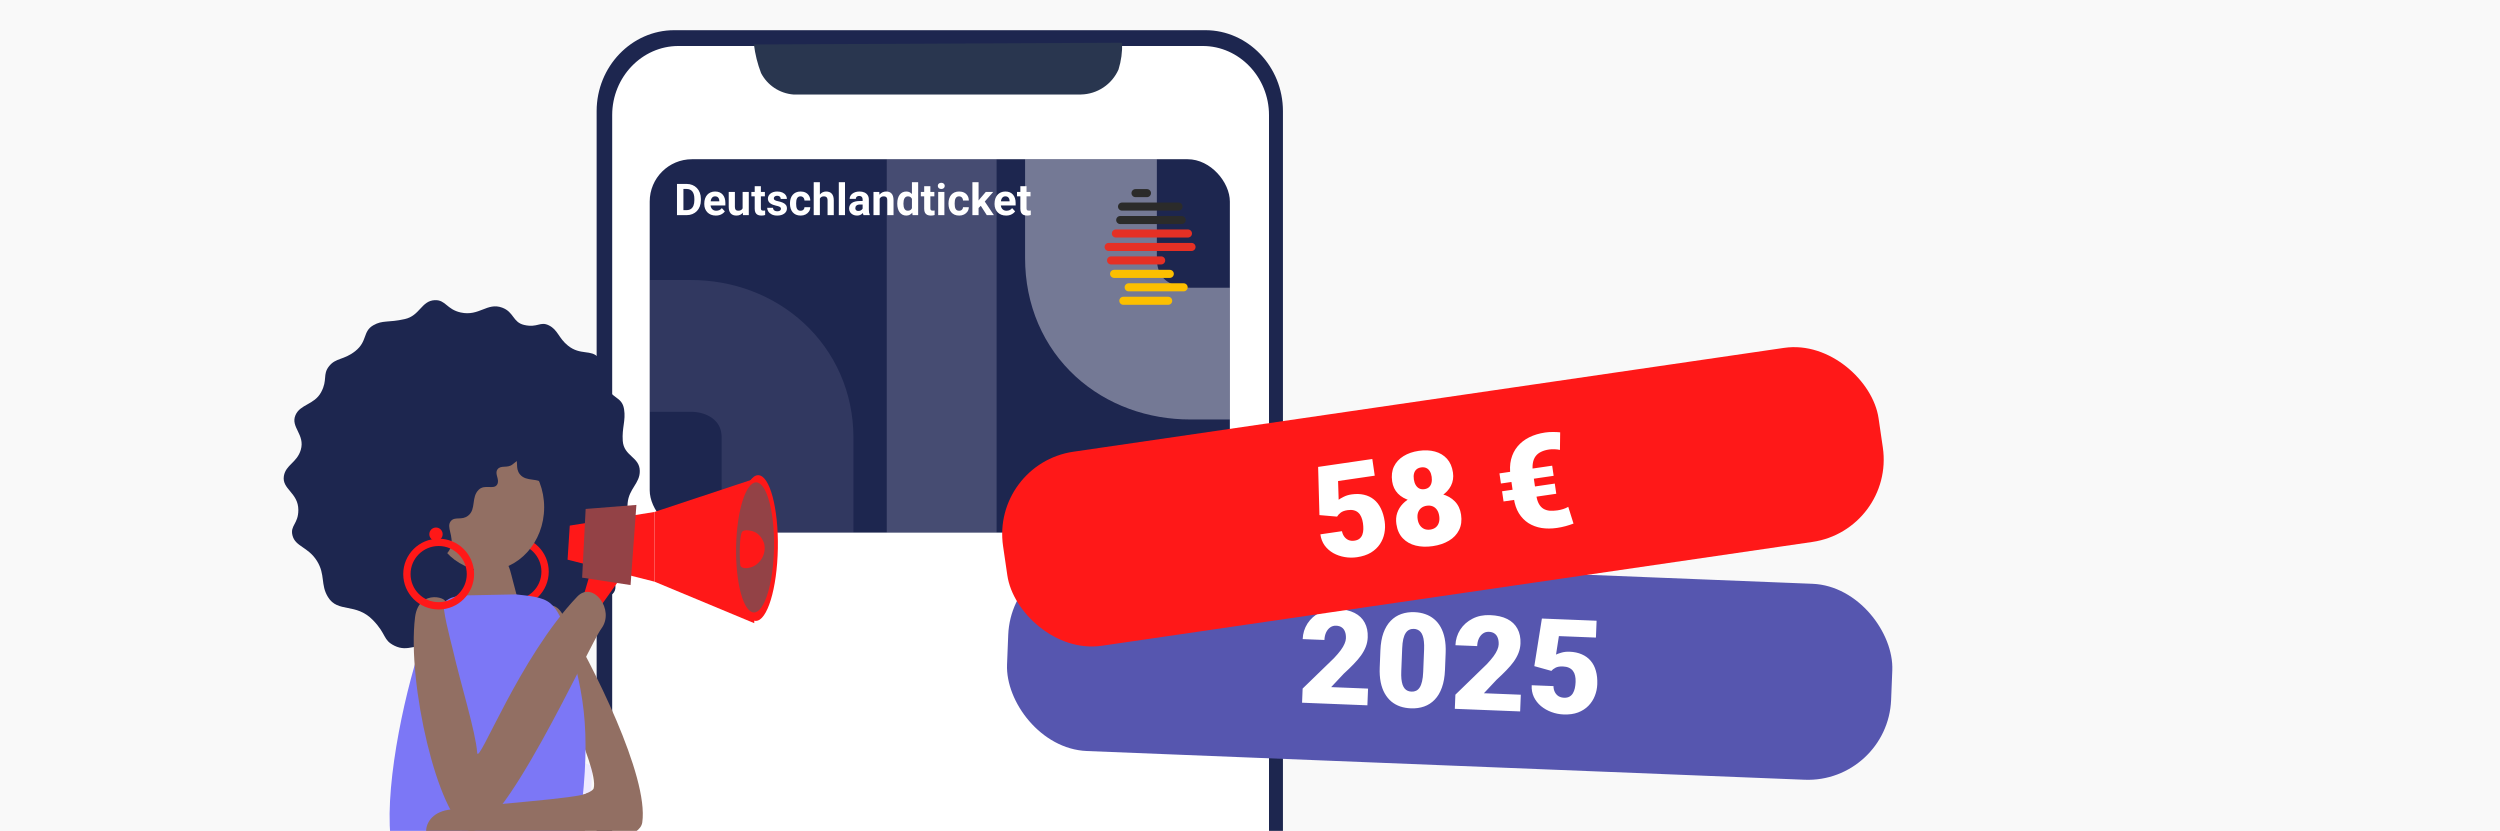
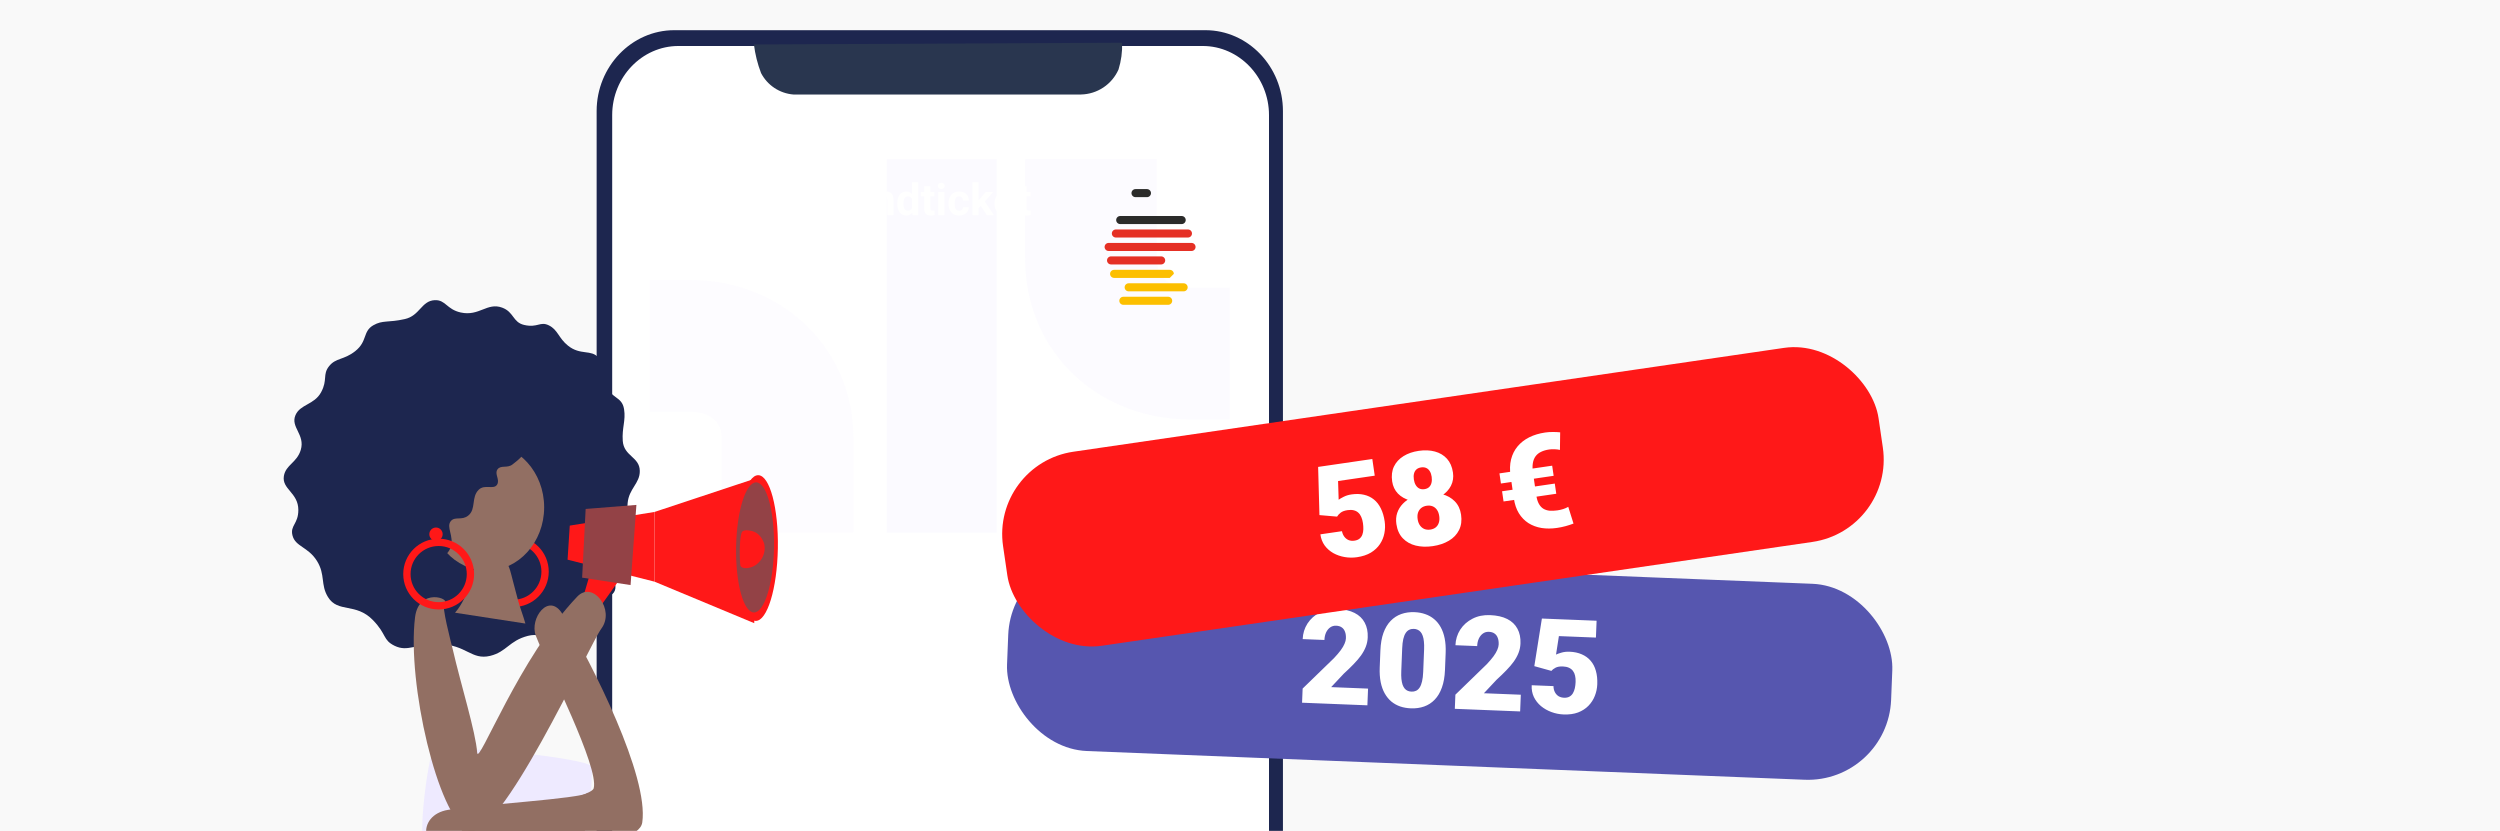
<svg xmlns="http://www.w3.org/2000/svg" fill="none" height="454" viewBox="0 0 1366 454" width="1366">
  <g clip-path="url(#clip0_417_753)">
    <rect fill="#C4C4C4" fill-opacity="0.1" height="454" width="1366" />
    <path d="M648.659 16.494H378.341C349.434 16.494 326 39.91 326 68.794V777.051C326 805.935 349.434 829.351 378.341 829.351H648.659C677.566 829.351 701 805.935 701 777.051V68.794C701 39.91 677.566 16.494 648.659 16.494Z" fill="white" />
    <path d="M693.381 782.846C693.381 803.613 677.089 820.601 657.187 820.601H370.693C350.792 820.601 334.5 803.556 334.5 782.846V62.885C334.5 42.118 350.792 25.13 370.693 25.13H657.187C677.089 25.13 693.381 42.175 693.381 62.885V782.846ZM658.609 16.494H368.419C345.106 16.494 326.001 36.38 326.001 60.726V785.147C326.001 809.493 345.106 829.407 368.419 829.407H658.609C681.922 829.407 700.999 809.522 700.999 785.147V60.726C700.999 36.408 681.922 16.494 658.609 16.494Z" fill="#1D264F" />
    <path d="M411.945 24.306C412.604 29.653 413.912 34.9 415.841 39.931C417.546 43.208 420.054 46 423.132 48.047C426.209 50.093 429.757 51.328 433.44 51.635H590.661C595.025 51.542 599.272 50.207 602.902 47.786C606.533 45.366 609.397 41.961 611.16 37.971C612.631 33.239 613.292 28.293 613.12 23.34" fill="#29364F" />
    <g clip-path="url(#clip1_417_753)">
      <g clip-path="url(#clip2_417_753)">
-         <rect fill="#1D264F" height="204" rx="23.116" width="317" x="355" y="87" />
        <path d="M514.532 291L514.532 87" stroke="#EEEAFF" stroke-miterlimit="10" stroke-opacity="0.2" stroke-width="60" />
        <path d="M596.106 87L596.106 141.007C596.106 173.136 620.449 193.206 650.454 193.206H672.516" stroke="#F8F6FF" stroke-miterlimit="10" stroke-opacity="0.4" stroke-width="72" />
        <path d="M430.314 291L430.314 239.132C430.314 209.681 406.62 189 377.415 189L354.936 189" stroke="#E6E1FF" stroke-miterlimit="10" stroke-opacity="0.1" stroke-width="72" />
        <path d="M375.142 117.557H371.427L371.45 114.815H375.142C376.064 114.815 376.841 114.608 377.474 114.193C378.107 113.772 378.583 113.158 378.903 112.354C379.232 111.549 379.396 110.576 379.396 109.436L379.396 108.604C379.396 107.729 379.302 106.959 379.114 106.295C378.935 105.631 378.665 105.072 378.306 104.619C377.946 104.166 377.505 103.826 376.982 103.6C376.458 103.365 375.857 103.248 375.177 103.248H371.357L371.357 100.494H375.177C376.318 100.494 377.36 100.69 378.306 101.08C379.259 101.463 380.083 102.014 380.778 102.733C381.474 103.451 382.009 104.311 382.384 105.311C382.767 106.303 382.958 107.408 382.958 108.627L382.958 109.436C382.958 110.647 382.767 111.752 382.384 112.752C382.009 113.752 381.474 114.611 380.778 115.33C380.091 116.041 379.267 116.592 378.306 116.983C377.353 117.365 376.298 117.557 375.142 117.557ZM373.419 100.494L373.419 117.557H369.903L369.903 100.494H373.419ZM391.138 117.791C390.153 117.791 389.271 117.635 388.489 117.322C387.708 117.002 387.044 116.561 386.497 115.998C385.958 115.436 385.544 114.783 385.255 114.041C384.966 113.291 384.821 112.494 384.821 111.65L384.821 111.182C384.821 110.221 384.958 109.342 385.232 108.545C385.505 107.748 385.896 107.057 386.403 106.471C386.919 105.885 387.544 105.436 388.278 105.123C389.013 104.803 389.841 104.643 390.763 104.643C391.661 104.643 392.458 104.791 393.153 105.088C393.849 105.385 394.431 105.807 394.9 106.354C395.376 106.9 395.735 107.557 395.978 108.322C396.22 109.08 396.341 109.924 396.341 110.854L396.341 112.26H386.263L386.263 110.01H393.025L393.025 109.752C393.025 109.283 392.939 108.865 392.767 108.498C392.603 108.123 392.353 107.826 392.017 107.608C391.681 107.389 391.251 107.279 390.728 107.279C390.282 107.279 389.9 107.377 389.579 107.572C389.259 107.768 388.997 108.041 388.794 108.393C388.599 108.744 388.45 109.158 388.349 109.635C388.255 110.104 388.208 110.619 388.208 111.182L388.208 111.65C388.208 112.158 388.278 112.627 388.419 113.057C388.568 113.486 388.775 113.858 389.04 114.17C389.314 114.483 389.642 114.725 390.025 114.897C390.415 115.068 390.857 115.154 391.349 115.154C391.958 115.154 392.525 115.037 393.048 114.803C393.579 114.561 394.036 114.197 394.419 113.713L396.06 115.494C395.794 115.877 395.431 116.244 394.97 116.596C394.517 116.947 393.97 117.236 393.329 117.463C392.689 117.682 391.958 117.791 391.138 117.791ZM405.763 114.522L405.763 104.877H409.138L409.138 117.557H405.962L405.763 114.522ZM406.138 111.92L407.134 111.897C407.134 112.74 407.036 113.525 406.841 114.252C406.646 114.971 406.353 115.596 405.962 116.127C405.571 116.65 405.079 117.061 404.485 117.358C403.892 117.647 403.193 117.791 402.388 117.791C401.771 117.791 401.2 117.705 400.677 117.533C400.161 117.354 399.716 117.076 399.341 116.701C398.974 116.318 398.685 115.83 398.474 115.236C398.271 114.635 398.169 113.912 398.169 113.068L398.169 104.877H401.544L401.544 113.092C401.544 113.467 401.587 113.783 401.673 114.041C401.767 114.299 401.896 114.51 402.06 114.674C402.224 114.838 402.415 114.955 402.634 115.025C402.86 115.096 403.11 115.131 403.384 115.131C404.079 115.131 404.626 114.99 405.025 114.709C405.431 114.428 405.716 114.045 405.88 113.561C406.052 113.068 406.138 112.522 406.138 111.92ZM417.927 104.877L417.927 107.268H410.544L410.544 104.877H417.927ZM412.372 101.748H415.747L415.747 113.736C415.747 114.104 415.794 114.385 415.888 114.58C415.989 114.775 416.138 114.912 416.333 114.99C416.528 115.061 416.775 115.096 417.071 115.096C417.282 115.096 417.47 115.088 417.634 115.072C417.806 115.049 417.95 115.025 418.068 115.002L418.079 117.486C417.79 117.58 417.478 117.654 417.142 117.709C416.806 117.764 416.435 117.791 416.028 117.791C415.286 117.791 414.638 117.67 414.083 117.428C413.536 117.178 413.114 116.779 412.818 116.233C412.521 115.686 412.372 114.967 412.372 114.076L412.372 101.748ZM426.704 114.053C426.704 113.811 426.634 113.592 426.493 113.397C426.353 113.201 426.091 113.022 425.708 112.858C425.333 112.686 424.79 112.529 424.079 112.389C423.439 112.248 422.841 112.072 422.286 111.861C421.739 111.643 421.263 111.381 420.857 111.076C420.458 110.772 420.146 110.412 419.919 109.998C419.693 109.576 419.579 109.096 419.579 108.557C419.579 108.025 419.693 107.525 419.919 107.057C420.153 106.588 420.485 106.174 420.915 105.815C421.353 105.447 421.884 105.162 422.509 104.959C423.142 104.748 423.853 104.643 424.642 104.643C425.743 104.643 426.689 104.818 427.478 105.17C428.275 105.522 428.884 106.006 429.306 106.623C429.735 107.233 429.95 107.928 429.95 108.709H426.575C426.575 108.381 426.505 108.088 426.364 107.83C426.232 107.565 426.021 107.358 425.732 107.209C425.45 107.053 425.083 106.975 424.63 106.975C424.255 106.975 423.931 107.041 423.657 107.174C423.384 107.299 423.173 107.471 423.025 107.69C422.884 107.9 422.814 108.135 422.814 108.393C422.814 108.588 422.853 108.764 422.931 108.92C423.017 109.068 423.153 109.205 423.341 109.33C423.528 109.455 423.771 109.572 424.068 109.682C424.372 109.783 424.747 109.877 425.193 109.963C426.107 110.15 426.923 110.397 427.642 110.701C428.36 110.998 428.931 111.404 429.353 111.92C429.775 112.428 429.985 113.096 429.985 113.924C429.985 114.486 429.86 115.002 429.61 115.471C429.36 115.94 429.001 116.35 428.532 116.701C428.064 117.045 427.501 117.315 426.845 117.51C426.196 117.697 425.466 117.791 424.653 117.791C423.474 117.791 422.474 117.58 421.653 117.158C420.841 116.736 420.224 116.201 419.802 115.553C419.388 114.897 419.181 114.225 419.181 113.537H422.38C422.396 113.998 422.513 114.369 422.732 114.65C422.958 114.932 423.243 115.135 423.587 115.26C423.939 115.385 424.318 115.447 424.724 115.447C425.161 115.447 425.525 115.389 425.814 115.272C426.103 115.147 426.321 114.983 426.47 114.779C426.626 114.568 426.704 114.326 426.704 114.053ZM437.415 115.154C437.829 115.154 438.196 115.076 438.517 114.92C438.837 114.756 439.087 114.529 439.267 114.24C439.454 113.943 439.552 113.596 439.56 113.197H442.735C442.728 114.088 442.489 114.881 442.021 115.576C441.552 116.264 440.923 116.807 440.134 117.205C439.345 117.596 438.462 117.791 437.485 117.791C436.501 117.791 435.642 117.627 434.907 117.299C434.181 116.971 433.575 116.518 433.091 115.94C432.607 115.354 432.243 114.674 432.001 113.9C431.759 113.119 431.638 112.283 431.638 111.393L431.638 111.053C431.638 110.154 431.759 109.318 432.001 108.545C432.243 107.764 432.607 107.084 433.091 106.506C433.575 105.92 434.181 105.463 434.907 105.135C435.634 104.807 436.485 104.643 437.462 104.643C438.501 104.643 439.411 104.842 440.193 105.24C440.982 105.639 441.599 106.209 442.044 106.951C442.497 107.686 442.728 108.557 442.735 109.565H439.56C439.552 109.143 439.462 108.76 439.29 108.416C439.126 108.072 438.884 107.799 438.564 107.596C438.251 107.385 437.864 107.279 437.403 107.279C436.911 107.279 436.509 107.385 436.196 107.596C435.884 107.799 435.642 108.08 435.47 108.44C435.298 108.791 435.177 109.193 435.107 109.647C435.044 110.092 435.013 110.561 435.013 111.053L435.013 111.393C435.013 111.885 435.044 112.358 435.107 112.811C435.169 113.264 435.286 113.666 435.458 114.018C435.638 114.369 435.884 114.647 436.196 114.85C436.509 115.053 436.915 115.154 437.415 115.154ZM447.985 99.557L447.985 117.557H444.61L444.61 99.557H447.985ZM447.505 110.772H446.579C446.587 109.889 446.704 109.076 446.931 108.334C447.157 107.584 447.482 106.936 447.903 106.389C448.325 105.834 448.829 105.404 449.415 105.1C450.009 104.795 450.665 104.643 451.384 104.643C452.009 104.643 452.575 104.733 453.083 104.912C453.599 105.084 454.04 105.365 454.407 105.756C454.782 106.139 455.071 106.643 455.275 107.268C455.478 107.893 455.579 108.65 455.579 109.541L455.579 117.557H452.181L452.181 109.518C452.181 108.955 452.099 108.514 451.935 108.193C451.778 107.865 451.548 107.635 451.243 107.502C450.946 107.361 450.579 107.291 450.142 107.291C449.657 107.291 449.243 107.381 448.9 107.561C448.564 107.74 448.294 107.99 448.091 108.311C447.888 108.623 447.739 108.99 447.646 109.412C447.552 109.834 447.505 110.287 447.505 110.772ZM461.708 99.557L461.708 117.557L458.321 117.557L458.321 99.557H461.708ZM471.341 114.697L471.341 109.049C471.341 108.643 471.275 108.295 471.142 108.006C471.009 107.709 470.802 107.479 470.521 107.315C470.247 107.15 469.892 107.068 469.454 107.068C469.079 107.068 468.755 107.135 468.482 107.268C468.208 107.393 467.997 107.576 467.849 107.818C467.7 108.053 467.626 108.33 467.626 108.65H464.251C464.251 108.111 464.376 107.6 464.626 107.115C464.876 106.631 465.239 106.205 465.716 105.838C466.193 105.463 466.759 105.17 467.415 104.959C468.079 104.748 468.821 104.643 469.642 104.643C470.626 104.643 471.501 104.807 472.267 105.135C473.032 105.463 473.634 105.955 474.071 106.611C474.517 107.268 474.739 108.088 474.739 109.072L474.739 114.498C474.739 115.193 474.782 115.764 474.868 116.209C474.954 116.647 475.079 117.029 475.243 117.358L475.243 117.557H471.833C471.669 117.213 471.544 116.783 471.458 116.268C471.38 115.744 471.341 115.221 471.341 114.697ZM471.786 109.834L471.81 111.744H469.923C469.478 111.744 469.091 111.795 468.763 111.897C468.435 111.998 468.165 112.143 467.954 112.33C467.743 112.51 467.587 112.721 467.485 112.963C467.392 113.205 467.345 113.471 467.345 113.76C467.345 114.049 467.411 114.311 467.544 114.545C467.677 114.772 467.868 114.951 468.118 115.084C468.368 115.209 468.661 115.272 468.997 115.272C469.505 115.272 469.946 115.17 470.321 114.967C470.696 114.764 470.985 114.514 471.189 114.217C471.4 113.92 471.509 113.639 471.517 113.373L472.407 114.803C472.282 115.123 472.11 115.455 471.892 115.799C471.681 116.143 471.411 116.467 471.083 116.772C470.755 117.068 470.36 117.315 469.9 117.51C469.439 117.697 468.892 117.791 468.259 117.791C467.454 117.791 466.724 117.631 466.068 117.311C465.419 116.983 464.903 116.533 464.521 115.963C464.146 115.385 463.958 114.729 463.958 113.994C463.958 113.33 464.083 112.74 464.333 112.225C464.583 111.709 464.95 111.275 465.435 110.924C465.927 110.565 466.54 110.295 467.275 110.115C468.009 109.928 468.86 109.834 469.829 109.834H471.786ZM480.646 107.584L480.646 117.557H477.271L477.271 104.877H480.435L480.646 107.584ZM480.153 110.772H479.239C479.239 109.834 479.36 108.99 479.603 108.24C479.845 107.483 480.185 106.838 480.622 106.307C481.06 105.768 481.579 105.358 482.181 105.076C482.79 104.787 483.47 104.643 484.22 104.643C484.814 104.643 485.357 104.729 485.849 104.9C486.341 105.072 486.763 105.346 487.114 105.721C487.474 106.096 487.747 106.592 487.935 107.209C488.13 107.826 488.228 108.58 488.228 109.471L488.228 117.557H484.829L484.829 109.459C484.829 108.897 484.751 108.459 484.595 108.147C484.439 107.834 484.208 107.615 483.903 107.49C483.607 107.358 483.239 107.291 482.802 107.291C482.349 107.291 481.954 107.381 481.618 107.561C481.29 107.74 481.017 107.99 480.798 108.311C480.587 108.623 480.427 108.99 480.318 109.412C480.208 109.834 480.153 110.287 480.153 110.772ZM498.282 114.791L498.282 99.557H501.681L501.681 117.557H498.622L498.282 114.791ZM490.267 111.369L490.267 111.123C490.267 110.154 490.376 109.275 490.595 108.486C490.814 107.69 491.134 107.006 491.556 106.436C491.978 105.865 492.497 105.424 493.114 105.111C493.732 104.799 494.435 104.643 495.224 104.643C495.966 104.643 496.614 104.799 497.169 105.111C497.732 105.424 498.208 105.869 498.599 106.447C498.997 107.018 499.318 107.693 499.56 108.475C499.802 109.248 499.978 110.096 500.087 111.018L500.087 111.557C499.978 112.44 499.802 113.26 499.56 114.018C499.318 114.775 498.997 115.44 498.599 116.01C498.208 116.572 497.732 117.01 497.169 117.322C496.607 117.635 495.95 117.791 495.2 117.791C494.411 117.791 493.708 117.631 493.091 117.311C492.482 116.99 491.966 116.541 491.544 115.963C491.13 115.385 490.814 114.705 490.595 113.924C490.376 113.143 490.267 112.291 490.267 111.369ZM493.642 111.123L493.642 111.369C493.642 111.893 493.681 112.381 493.759 112.834C493.845 113.287 493.982 113.69 494.169 114.041C494.364 114.385 494.614 114.654 494.919 114.85C495.232 115.037 495.61 115.131 496.056 115.131C496.634 115.131 497.11 115.002 497.485 114.744C497.86 114.479 498.146 114.115 498.341 113.654C498.544 113.193 498.661 112.662 498.693 112.061L498.693 110.525C498.669 110.033 498.599 109.592 498.482 109.201C498.372 108.803 498.208 108.463 497.989 108.182C497.778 107.9 497.513 107.682 497.193 107.525C496.88 107.369 496.509 107.291 496.079 107.291C495.642 107.291 495.267 107.393 494.954 107.596C494.642 107.791 494.388 108.061 494.193 108.404C494.005 108.748 493.864 109.154 493.771 109.623C493.685 110.084 493.642 110.584 493.642 111.123ZM510.528 104.877L510.528 107.268H503.146L503.146 104.877H510.528ZM504.974 101.748H508.349L508.349 113.736C508.349 114.104 508.396 114.385 508.489 114.58C508.591 114.775 508.739 114.912 508.935 114.99C509.13 115.061 509.376 115.096 509.673 115.096C509.884 115.096 510.071 115.088 510.235 115.072C510.407 115.049 510.552 115.025 510.669 115.002L510.681 117.486C510.392 117.58 510.079 117.654 509.743 117.709C509.407 117.764 509.036 117.791 508.63 117.791C507.888 117.791 507.239 117.67 506.685 117.428C506.138 117.178 505.716 116.779 505.419 116.233C505.122 115.686 504.974 114.967 504.974 114.076L504.974 101.748ZM516.013 104.877L516.013 117.557H512.626L512.626 104.877H516.013ZM512.415 101.572C512.415 101.08 512.587 100.674 512.931 100.354C513.275 100.033 513.735 99.873 514.314 99.873C514.884 99.873 515.341 100.033 515.685 100.354C516.036 100.674 516.212 101.08 516.212 101.572C516.212 102.065 516.036 102.471 515.685 102.791C515.341 103.111 514.884 103.272 514.314 103.272C513.735 103.272 513.275 103.111 512.931 102.791C512.587 102.471 512.415 102.065 512.415 101.572ZM524.04 115.154C524.454 115.154 524.821 115.076 525.142 114.92C525.462 114.756 525.712 114.529 525.892 114.24C526.079 113.943 526.177 113.596 526.185 113.197H529.36C529.353 114.088 529.114 114.881 528.646 115.576C528.177 116.264 527.548 116.807 526.759 117.205C525.97 117.596 525.087 117.791 524.11 117.791C523.126 117.791 522.267 117.627 521.532 117.299C520.806 116.971 520.2 116.518 519.716 115.94C519.232 115.354 518.868 114.674 518.626 113.9C518.384 113.119 518.263 112.283 518.263 111.393L518.263 111.053C518.263 110.154 518.384 109.318 518.626 108.545C518.868 107.764 519.232 107.084 519.716 106.506C520.2 105.92 520.806 105.463 521.532 105.135C522.259 104.807 523.11 104.643 524.087 104.643C525.126 104.643 526.036 104.842 526.818 105.24C527.607 105.639 528.224 106.209 528.669 106.951C529.122 107.686 529.353 108.557 529.36 109.565H526.185C526.177 109.143 526.087 108.76 525.915 108.416C525.751 108.072 525.509 107.799 525.189 107.596C524.876 107.385 524.489 107.279 524.028 107.279C523.536 107.279 523.134 107.385 522.821 107.596C522.509 107.799 522.267 108.08 522.095 108.44C521.923 108.791 521.802 109.193 521.732 109.647C521.669 110.092 521.638 110.561 521.638 111.053L521.638 111.393C521.638 111.885 521.669 112.358 521.732 112.811C521.794 113.264 521.911 113.666 522.083 114.018C522.263 114.369 522.509 114.647 522.821 114.85C523.134 115.053 523.54 115.154 524.04 115.154ZM534.693 99.545L534.693 117.557H531.318L531.318 99.545L534.693 99.545ZM542.685 104.877L537.177 111.158L534.224 114.147L532.993 111.709L535.337 108.733L538.63 104.877H542.685ZM539.181 117.557L535.431 111.697L537.763 109.658L543.071 117.557L539.181 117.557ZM549.739 117.791C548.755 117.791 547.872 117.635 547.091 117.322C546.31 117.002 545.646 116.561 545.099 115.998C544.56 115.436 544.146 114.783 543.857 114.041C543.568 113.291 543.423 112.494 543.423 111.65L543.423 111.182C543.423 110.221 543.56 109.342 543.833 108.545C544.107 107.748 544.497 107.057 545.005 106.471C545.521 105.885 546.146 105.436 546.88 105.123C547.614 104.803 548.443 104.643 549.364 104.643C550.263 104.643 551.06 104.791 551.755 105.088C552.45 105.385 553.032 105.807 553.501 106.354C553.978 106.9 554.337 107.557 554.579 108.322C554.821 109.08 554.943 109.924 554.943 110.854L554.943 112.26H544.864L544.864 110.01H551.626L551.626 109.752C551.626 109.283 551.54 108.865 551.368 108.498C551.204 108.123 550.954 107.826 550.618 107.608C550.282 107.389 549.853 107.279 549.329 107.279C548.884 107.279 548.501 107.377 548.181 107.572C547.86 107.768 547.599 108.041 547.396 108.393C547.2 108.744 547.052 109.158 546.95 109.635C546.857 110.104 546.81 110.619 546.81 111.182L546.81 111.65C546.81 112.158 546.88 112.627 547.021 113.057C547.169 113.486 547.376 113.858 547.642 114.17C547.915 114.483 548.243 114.725 548.626 114.897C549.017 115.068 549.458 115.154 549.95 115.154C550.56 115.154 551.126 115.037 551.65 114.803C552.181 114.561 552.638 114.197 553.021 113.713L554.661 115.494C554.396 115.877 554.032 116.244 553.571 116.596C553.118 116.947 552.571 117.236 551.931 117.463C551.29 117.682 550.56 117.791 549.739 117.791ZM563.075 104.877L563.075 107.268H555.693L555.693 104.877H563.075ZM557.521 101.748H560.896L560.896 113.736C560.896 114.104 560.943 114.385 561.036 114.58C561.138 114.775 561.286 114.912 561.482 114.99C561.677 115.061 561.923 115.096 562.22 115.096C562.431 115.096 562.618 115.088 562.782 115.072C562.954 115.049 563.099 115.025 563.216 115.002L563.228 117.486C562.939 117.58 562.626 117.654 562.29 117.709C561.954 117.764 561.583 117.791 561.177 117.791C560.435 117.791 559.786 117.67 559.232 117.428C558.685 117.178 558.263 116.779 557.966 116.233C557.669 115.686 557.521 114.967 557.521 114.076L557.521 101.748Z" fill="white" />
      </g>
      <path d="M645.663 122.437H612.093C610.87 122.437 609.878 121.449 609.878 120.231C609.878 119.013 610.87 118.025 612.093 118.025H645.663C646.887 118.025 647.879 119.013 647.879 120.231C647.879 121.449 646.887 122.437 645.663 122.437Z" fill="#2B2B2A" />
-       <path d="M643.935 115.084H613.086C611.861 115.084 610.87 114.096 610.87 112.878C610.87 111.66 611.861 110.672 613.086 110.672H643.935C645.159 110.672 646.151 111.66 646.151 112.878C646.151 114.096 645.159 115.084 643.935 115.084Z" fill="#2B2B2A" />
      <path d="M626.685 107.731H620.454C619.229 107.731 618.238 106.744 618.238 105.526C618.238 104.307 619.229 103.32 620.454 103.32H626.685C627.909 103.32 628.901 104.307 628.901 105.526C628.901 106.744 627.909 107.731 626.685 107.731Z" fill="#2B2B2A" />
      <path d="M638.277 166.554H613.812C612.588 166.554 611.597 165.567 611.597 164.349C611.597 163.13 612.588 162.143 613.812 162.143H638.277C639.501 162.143 640.493 163.13 640.493 164.349C640.493 165.567 639.501 166.554 638.277 166.554Z" fill="#FCBF00" />
      <path d="M646.727 159.198H616.714C615.491 159.198 614.499 158.211 614.499 156.992C614.499 155.774 615.491 154.787 616.714 154.787H646.727C647.951 154.787 648.942 155.774 648.942 156.992C648.942 158.211 647.951 159.198 646.727 159.198Z" fill="#FCBF00" />
-       <path d="M639.166 151.847H608.756C607.533 151.847 606.541 150.86 606.541 149.642C606.541 148.423 607.533 147.436 608.756 147.436H639.166C640.39 147.436 641.382 148.423 641.382 149.642C641.382 150.86 640.39 151.847 639.166 151.847Z" fill="#FCBF00" />
+       <path d="M639.166 151.847H608.756C607.533 151.847 606.541 150.86 606.541 149.642C606.541 148.423 607.533 147.436 608.756 147.436H639.166C640.39 147.436 641.382 148.423 641.382 149.642Z" fill="#FCBF00" />
      <path d="M634.449 144.495H607.089C605.865 144.495 604.874 143.507 604.874 142.289C604.874 141.071 605.865 140.083 607.089 140.083H634.449C635.673 140.083 636.664 141.071 636.664 142.289C636.664 143.507 635.673 144.495 634.449 144.495Z" fill="#E53025" />
      <path d="M651.042 137.142H605.763C604.539 137.142 603.548 136.154 603.548 134.936C603.548 133.718 604.539 132.73 605.763 132.73H651.042C652.265 132.73 653.257 133.718 653.257 134.936C653.257 136.154 652.265 137.142 651.042 137.142Z" fill="#E53025" />
      <path d="M649.087 129.789H609.725C608.502 129.789 607.51 128.802 607.51 127.584C607.51 126.365 608.502 125.378 609.725 125.378H649.087C650.31 125.378 651.302 126.365 651.302 127.584C651.302 128.802 650.31 129.789 649.087 129.789Z" fill="#E53025" />
    </g>
    <path d="M321.546 456.951C322.185 446.731 323.807 420.165 323.488 418.996C322.065 413.906 237.677 405.48 236.055 411.022C233.235 420.631 229.964 446.798 230.815 456.964C231.161 461.057 321.374 459.782 321.546 456.951Z" fill="#EEEAFF" />
    <path d="M240.232 351.937C227.185 351.592 222.941 356.429 215.6 352.854C209.083 349.665 211.424 346.767 203.843 338.9C194.374 329.092 184.624 335.086 179.198 326.208C175.035 319.431 177.868 314.075 173.213 306.54C168.345 298.726 161.404 298.752 159.821 292.599C158.398 287.111 163.026 286.313 163.012 278.672C163.012 269.143 153.889 267.309 155.113 260.066C156.164 253.94 162.267 252.797 164.342 245.82C166.829 237.434 158.637 233.421 161.43 226.883C164.01 220.836 171.71 221.208 175.434 214.35C179.158 207.493 176.113 204.702 179.824 200.064C183.535 195.426 187.804 196.821 194.081 191.878C200.917 186.456 198.071 181.14 203.962 177.738C209.123 174.774 212.035 176.409 221.146 174.349C229.445 172.528 230.217 164.329 237.572 164.01C243.503 163.744 244.022 169.046 251.763 170.748C261.884 172.967 266.193 165.06 274.372 168.09C280.836 170.455 280.131 176.063 286.342 177.538C293.896 179.293 295.067 175.346 299.974 177.817C304.882 180.289 305.147 184.701 310.374 188.888C317.104 194.296 323.102 190.815 326.92 195.36C330.205 199.267 327.81 201.3 330.656 209.447C333.742 218.298 339.807 216.198 340.991 223.6C341.988 229.793 339.78 233.713 340.273 240.876C340.858 249.342 349.489 249.594 349.582 257.289C349.715 264.107 343.611 266.937 342.933 274.964C342.161 283.483 347.175 284.838 345.22 290.406C343.185 296.201 336.774 296.427 333.316 303.085C329.712 310.035 339.036 318.248 335.458 323.644C331.88 329.039 321.905 323.112 315.694 329.053C309.483 334.993 314.963 345.704 309.284 349.598C303.964 353.226 297.819 344.987 288.47 347.432C278.149 350.09 276.899 356.137 267.829 358.369C257.588 360.828 254.862 352.336 240.232 351.937Z" fill="#1D264F" />
    <path d="M280.476 329.69C270.89 329.69 263.12 321.926 263.12 312.347C263.12 302.769 270.89 295.005 280.476 295.005C290.062 295.005 297.832 302.769 297.832 312.347C297.832 321.926 290.062 329.69 280.476 329.69Z" stroke="#FF1818" stroke-miterlimit="10" stroke-width="4" />
    <path d="M279.013 294.194C277.001 294.194 275.369 292.564 275.369 290.553C275.369 288.542 277.001 286.911 279.013 286.911C281.026 286.911 282.657 288.542 282.657 290.553C282.657 292.564 281.026 294.194 279.013 294.194Z" fill="#FF1818" />
    <path d="M265.966 311.803C248.646 311.803 234.605 296.303 234.605 277.183C234.605 258.064 248.646 242.564 265.966 242.564C283.286 242.564 297.327 258.064 297.327 277.183C297.327 296.303 283.286 311.803 265.966 311.803Z" fill="#926F63" />
    <path d="M248.636 334.794C256.922 325.092 256.616 314.593 260.606 306.327C261.324 304.839 271.818 305.836 275.476 307.098C278.708 308.214 278.282 310.792 283.283 328.879C284.054 331.657 286.115 337.199 287.073 340.707" fill="#926F63" />
    <path d="M292.766 347.326C289.148 338.023 299.948 323.139 307.396 335.631C324.06 363.685 354.569 424.166 350.938 449.363C348.651 465.31 280.663 462.36 264.238 462.36C248.038 462.36 248.038 443.981 266.618 444.087C284.014 444.193 323.182 435.329 324.392 430.731C327.411 419.196 299.841 365.532 292.766 347.326Z" fill="#926F63" />
-     <path d="M254.754 325.331C248.769 325.996 244.659 325.438 239.526 332.973C236.289 337.387 233.676 342.226 231.759 347.352C222.329 373.081 210.32 426.146 213.352 456.951L315.761 457.163C323.435 402.676 320.096 381.493 309.469 346.395C309.11 345.199 306.676 334.767 300.731 329.69C296.249 325.85 288.389 325.624 282.019 324.773L254.754 325.331Z" fill="#7C77F6" />
-     <path d="M257.641 236.318C257.029 240.185 261.883 248.093 266.857 249.608C273.015 251.455 277.684 246.95 281.009 249.608C283.789 251.867 281.195 255.614 284.068 259.163C287.645 263.575 294.042 260.625 298.205 264.89C301.331 268.093 298.205 272.97 300.865 274.818C303.525 276.665 306.809 273.276 309.323 275.11C311.837 276.944 309.788 280.426 311.983 283.27C314.177 286.114 318.008 291.244 321.506 290.141C328.98 287.669 337.465 267.96 336.973 259.575C336.002 242.524 315.601 225.022 298.218 221.62C280.835 218.218 258.758 229.208 257.641 236.318Z" fill="#1D264F" />
    <path d="M233.009 308.121C236.866 308.733 244.779 303.869 246.308 298.898C248.157 292.745 243.649 288.081 246.308 284.758C248.556 281.981 252.321 284.572 255.859 281.702C260.287 278.127 257.321 271.735 261.59 267.575C264.809 264.452 269.677 267.655 271.539 264.917C273.401 262.179 269.996 258.977 271.831 256.465C273.667 253.953 277.151 256 279.984 253.807C282.817 251.614 287.963 247.787 286.873 244.292C284.399 236.823 264.662 228.344 256.283 228.836C239.206 229.806 221.705 250.192 218.287 267.562C214.869 284.931 225.88 307.058 233.009 308.121Z" fill="#1D264F" />
    <path d="M238.223 295.523C236.21 295.523 234.579 293.893 234.579 291.882C234.579 289.87 236.21 288.24 238.223 288.24C240.235 288.24 241.867 289.87 241.867 291.882C241.867 293.893 240.235 295.523 238.223 295.523Z" fill="#FF1818" />
    <path d="M319.272 457.841C295.452 462.107 265.036 464.26 248.65 465.496C229.472 466.945 227.183 445.416 244.859 442.492C262.016 439.648 317.756 436.392 321.254 433.189" fill="#926F63" />
    <path d="M338.916 316.082L323.74 337.451L316.811 332.468L322.144 314.354L338.916 316.082Z" fill="#FF1818" />
    <path d="M413.514 261.196L357.642 279.722V317.823L412.118 340.508" fill="#FF1818" />
    <path d="M412.898 339.264C406.597 339.152 401.806 321.238 402.198 299.252C402.59 277.266 408.016 259.533 414.317 259.646C420.618 259.758 425.409 277.672 425.017 299.658C424.625 321.644 419.199 339.376 412.898 339.264Z" fill="#FF1818" />
    <path d="M411.93 334.648C406.209 334.546 401.855 318.55 402.204 298.92C402.554 279.289 407.476 263.458 413.197 263.56C418.918 263.662 423.272 279.658 422.922 299.288C422.573 318.918 417.651 334.75 411.93 334.648Z" fill="#934246" />
    <path d="M405.495 290.592C406.692 288.998 410.682 290.101 411.214 290.26C416.148 291.709 417.545 297.051 417.625 297.357C417.984 299.239 417.853 301.182 417.246 302.999C416.638 304.817 415.573 306.448 414.153 307.736C410.961 310.899 404.844 311.391 404.498 308.706C403.913 302.965 404.152 292.44 405.495 290.592Z" fill="#FF1818" />
    <path d="M357.642 279.722L311.318 287.19L310.121 305.809L357.642 317.823V279.722Z" fill="#FF1818" />
    <path d="M347.733 275.881L320.003 278.087L318.075 315.63L344.541 319.683L347.733 275.881Z" fill="#934246" />
    <path d="M242.838 329.65C246.602 327.112 228.833 320.733 226.784 337.278C222.329 373.16 239.234 445.881 255.579 453.668C272.629 461.802 322.077 352.123 328.594 343.458C336.202 333.225 323.966 317.025 315.414 325.982C283.694 359.206 261.232 419.009 260.726 411.248C259.981 400.125 251.629 373.36 247.426 354.98C246.229 350.13 241.122 330.846 242.838 329.65Z" fill="#926F63" />
    <path d="M239.686 331.019C230.1 331.019 222.329 323.255 222.329 313.676C222.329 304.098 230.1 296.334 239.686 296.334C249.271 296.334 257.042 304.098 257.042 313.676C257.042 323.255 249.271 331.019 239.686 331.019Z" stroke="#FF1818" stroke-miterlimit="10" stroke-width="4" />
    <g filter="url(#filter0_d_417_753)">
      <g clip-path="url(#clip3_417_753)">
        <rect fill="#5656AF" height="107.156" rx="45.5" transform="rotate(2.292 520.212 268.97)" width="483.445" x="520.212" y="268.97" />
        <path d="M715.006 343.751L714.64 352.884L678.95 351.456L679.259 343.728L696.391 327.103C697.909 325.498 699.14 324.058 700.082 322.782C701.026 321.483 701.718 320.302 702.159 319.241C702.624 318.181 702.874 317.217 702.908 316.351C702.967 314.875 702.794 313.637 702.388 312.636C702.007 311.612 701.405 310.825 700.583 310.276C699.784 309.728 698.775 309.43 697.558 309.381C696.34 309.332 695.26 309.641 694.319 310.307C693.377 310.973 692.625 311.905 692.061 313.102C691.52 314.3 691.219 315.66 691.159 317.182L679.285 316.707C679.411 313.569 680.287 310.731 681.913 308.192C683.563 305.654 685.789 303.668 688.59 302.232C691.393 300.772 694.598 300.115 698.204 300.259C701.975 300.41 705.113 301.122 707.619 302.395C710.124 303.668 711.977 305.443 713.176 307.719C714.399 309.973 714.948 312.657 714.824 315.772C714.752 317.552 714.403 319.25 713.775 320.867C713.148 322.484 712.275 324.079 711.156 325.653C710.038 327.203 708.685 328.791 707.095 330.416C705.529 332.042 703.748 333.765 701.751 335.586L694.842 342.944L715.006 343.751ZM757.407 324.303L757.033 333.647C756.886 337.323 756.325 340.503 755.35 343.185C754.398 345.867 753.09 348.067 751.426 349.783C749.786 351.5 747.86 352.748 745.647 353.527C743.434 354.307 741.016 354.644 738.394 354.539C736.286 354.455 734.33 354.106 732.524 353.495C730.72 352.86 729.103 351.95 727.673 350.767C726.267 349.562 725.071 348.083 724.085 346.331C723.1 344.579 722.373 342.533 721.903 340.192C721.435 337.828 721.26 335.17 721.378 332.219L721.752 322.875C721.9 319.175 722.45 315.995 723.401 313.336C724.376 310.654 725.695 308.455 727.359 306.739C729.023 305.023 730.961 303.775 733.174 302.996C735.386 302.217 737.804 301.879 740.427 301.984C742.535 302.069 744.479 302.428 746.26 303.062C748.065 303.674 749.682 304.583 751.111 305.79C752.542 306.973 753.738 308.44 754.7 310.191C755.685 311.942 756.412 314.001 756.881 316.365C757.35 318.706 757.525 321.352 757.407 324.303ZM745.137 334.613L745.63 322.318C745.695 320.679 745.659 319.247 745.52 318.021C745.405 316.797 745.188 315.756 744.871 314.899C744.577 314.043 744.194 313.347 743.723 312.812C743.253 312.254 742.706 311.845 742.083 311.586C741.485 311.304 740.811 311.148 740.061 311.118C739.125 311.08 738.274 311.246 737.508 311.614C736.767 311.959 736.122 312.543 735.573 313.366C735.024 314.188 734.581 315.296 734.244 316.69C733.93 318.085 733.732 319.801 733.651 321.839L733.159 334.133C733.092 335.796 733.116 337.251 733.23 338.499C733.369 339.724 733.585 340.777 733.878 341.657C734.195 342.514 734.589 343.221 735.06 343.78C735.531 344.315 736.078 344.712 736.701 344.971C737.324 345.231 738.01 345.376 738.759 345.406C739.673 345.442 740.5 345.288 741.241 344.942C741.982 344.596 742.627 344.012 743.176 343.19C743.749 342.345 744.192 341.225 744.506 339.83C744.845 338.413 745.055 336.674 745.137 334.613ZM798.47 347.092L798.104 356.225L762.414 354.797L762.724 347.069L779.855 330.444C781.374 328.839 782.604 327.399 783.547 326.123C784.49 324.824 785.182 323.643 785.624 322.582C786.088 321.522 786.338 320.558 786.373 319.692C786.432 318.216 786.258 316.978 785.853 315.977C785.472 314.953 784.87 314.166 784.047 313.617C783.248 313.069 782.24 312.771 781.022 312.722C779.804 312.673 778.725 312.982 777.783 313.648C776.842 314.314 776.089 315.246 775.525 316.443C774.985 317.641 774.684 319.001 774.623 320.523L762.75 320.048C762.875 316.91 763.751 314.071 765.377 311.533C767.027 308.995 769.253 307.009 772.055 305.573C774.858 304.113 778.062 303.456 781.669 303.6C785.439 303.751 788.577 304.463 791.083 305.736C793.589 307.009 795.441 308.784 796.64 311.06C797.863 313.314 798.413 315.998 798.288 319.113C798.217 320.893 797.867 322.591 797.24 324.208C796.612 325.825 795.739 327.42 794.62 328.994C793.503 330.544 792.149 332.132 790.56 333.757C788.993 335.383 787.212 337.106 785.216 338.926L778.306 346.285L798.47 347.092ZM815.176 334.074L805.85 331.484L809.988 305.472L839.882 306.669L839.513 315.873L819.279 315.063L817.714 325.168C818.289 324.863 819.253 324.515 820.606 324.123C821.983 323.709 823.491 323.535 825.13 323.6C827.659 323.702 829.88 324.178 831.793 325.028C833.73 325.856 835.349 327.035 836.648 328.565C837.948 330.071 838.895 331.904 839.489 334.062C840.106 336.221 840.36 338.671 840.25 341.411C840.162 343.612 839.714 345.729 838.905 347.761C838.121 349.77 836.959 351.565 835.418 353.145C833.901 354.703 832.011 355.917 829.748 356.788C827.486 357.636 824.832 357.999 821.788 357.877C819.516 357.786 817.317 357.346 815.191 356.557C813.064 355.769 811.161 354.684 809.48 353.303C807.824 351.9 806.53 350.241 805.598 348.327C804.691 346.391 804.295 344.252 804.412 341.911L816.321 342.388C816.341 343.632 816.591 344.721 817.07 345.655C817.548 346.589 818.211 347.331 819.056 347.881C819.927 348.408 820.936 348.695 822.083 348.741C823.254 348.788 824.235 348.592 825.027 348.155C825.818 347.718 826.453 347.098 826.931 346.296C827.409 345.494 827.762 344.57 827.992 343.524C828.222 342.454 828.361 341.322 828.409 340.128C828.46 338.863 828.365 337.722 828.124 336.703C827.907 335.686 827.519 334.814 826.962 334.088C826.406 333.339 825.667 332.758 824.745 332.346C823.847 331.935 822.753 331.703 821.465 331.652C819.756 331.583 818.397 331.822 817.39 332.368C816.383 332.914 815.645 333.483 815.176 334.074Z" fill="white" />
      </g>
    </g>
    <g filter="url(#filter1_d_417_753)">
      <g clip-path="url(#clip4_417_753)">
        <rect fill="#FF1818" height="107.156" rx="45.5" transform="rotate(-8.313 509 220.893)" width="483.445" x="509" y="220.893" />
        <path d="M698.088 249.779L688.445 248.95L687.725 222.621L717.329 218.296L718.66 227.41L698.623 230.338L698.944 240.559C699.453 240.153 700.337 239.633 701.594 238.999C702.871 238.339 704.322 237.89 705.945 237.653C708.45 237.287 710.721 237.346 712.757 237.83C714.814 238.287 716.621 239.148 718.18 240.413C719.735 241.654 721.003 243.281 721.984 245.293C722.988 247.302 723.688 249.663 724.085 252.376C724.403 254.556 724.352 256.719 723.931 258.865C723.53 260.984 722.718 262.962 721.494 264.799C720.29 266.61 718.656 268.151 716.592 269.424C714.524 270.673 711.983 271.518 708.968 271.959C706.718 272.288 704.476 272.26 702.241 271.876C700.005 271.492 697.935 270.776 696.029 269.728C694.143 268.653 692.566 267.261 691.297 265.552C690.049 263.816 689.267 261.786 688.951 259.464L700.744 257.741C700.993 258.96 701.439 259.984 702.081 260.814C702.724 261.644 703.511 262.251 704.444 262.636C705.396 262.994 706.441 263.091 707.577 262.924C708.736 262.755 709.665 262.383 710.363 261.807C711.06 261.231 711.57 260.505 711.892 259.629C712.214 258.753 712.391 257.78 712.425 256.709C712.454 255.615 712.383 254.477 712.21 253.294C712.027 252.042 711.723 250.937 711.299 249.981C710.899 249.021 710.357 248.235 709.676 247.624C708.991 246.99 708.158 246.555 707.176 246.32C706.217 246.081 705.1 246.055 703.825 246.241C702.132 246.488 700.841 246.973 699.951 247.695C699.062 248.417 698.441 249.112 698.088 249.779ZM765.827 248.693C766.298 251.917 765.927 254.731 764.715 257.134C763.526 259.535 761.678 261.474 759.17 262.954C756.686 264.43 753.75 265.416 750.364 265.911C747.002 266.402 743.896 266.299 741.046 265.602C738.22 264.902 735.871 263.575 733.998 261.622C732.126 259.669 730.954 257.081 730.483 253.857C730.161 251.654 730.314 249.619 730.941 247.751C731.588 245.856 732.622 244.177 734.042 242.714C735.463 241.251 737.193 240.039 739.231 239.078C741.293 238.114 743.577 237.448 746.081 237.082C749.467 236.588 752.578 236.725 755.415 237.495C758.248 238.242 760.584 239.559 762.423 241.445C764.262 243.332 765.396 245.748 765.827 248.693ZM753.897 249.477C753.693 248.086 753.279 246.95 752.653 246.071C752.024 245.168 751.231 244.525 750.275 244.144C749.319 243.763 748.25 243.658 747.067 243.831C745.908 244 744.913 244.406 744.083 245.049C743.276 245.688 742.689 246.531 742.321 247.58C741.973 248.602 741.901 249.809 742.104 251.2C742.301 252.545 742.727 253.679 743.383 254.602C744.035 255.501 744.841 256.153 745.8 256.558C746.779 256.936 747.86 257.039 749.043 256.866C750.226 256.693 751.209 256.289 751.992 255.653C752.796 254.991 753.358 254.139 753.68 253.097C754.021 252.029 754.093 250.822 753.897 249.477ZM761.398 225.678C761.784 228.322 761.416 230.744 760.293 232.945C759.189 235.12 757.466 236.947 755.124 238.426C752.802 239.878 750.018 240.842 746.771 241.316C743.547 241.787 740.592 241.662 737.905 240.942C735.238 240.195 733.041 238.94 731.315 237.179C729.609 235.391 728.563 233.176 728.177 230.532C727.723 227.424 728.049 224.712 729.155 222.395C730.285 220.074 732.022 218.186 734.367 216.73C736.713 215.274 739.486 214.312 742.686 213.845C745.933 213.37 748.888 213.495 751.552 214.219C754.216 214.943 756.409 216.257 758.132 218.161C759.855 220.065 760.944 222.57 761.398 225.678ZM749.766 228.017C749.59 226.811 749.254 225.806 748.757 225.002C748.258 224.175 747.614 223.582 746.828 223.223C746.038 222.841 745.098 222.73 744.008 222.889C742.964 223.042 742.117 223.402 741.465 223.971C740.814 224.54 740.367 225.292 740.125 226.228C739.88 227.14 739.846 228.211 740.026 229.44C740.202 230.646 740.542 231.674 741.045 232.524C741.548 233.375 742.197 234.002 742.99 234.407C743.807 234.809 744.749 234.932 745.815 234.776C746.905 234.617 747.761 234.231 748.382 233.62C749.027 233.004 749.457 232.219 749.672 231.264C749.911 230.305 749.943 229.223 749.766 228.017ZM818.461 246.368C819.551 246.209 820.595 245.973 821.592 245.662C822.588 245.351 823.523 244.942 824.397 244.435L827.26 253.574C825.893 254.105 824.446 254.577 822.919 254.99C821.415 255.399 819.863 255.721 818.263 255.954C815.248 256.395 812.419 256.406 809.776 255.986C807.13 255.544 804.751 254.66 802.638 253.334C800.546 251.982 798.803 250.188 797.411 247.952C796.041 245.712 795.124 243.004 794.66 239.826L792.881 227.651C792.387 224.265 792.475 221.22 793.146 218.517C793.836 215.787 795.029 213.41 796.722 211.386C798.416 209.362 800.532 207.714 803.071 206.443C805.632 205.169 808.536 204.295 811.783 203.82C813.128 203.624 814.488 203.531 815.864 203.544C817.259 203.529 818.63 203.59 819.976 203.724L819.853 213.336C818.994 213.129 818.029 213.01 816.958 212.977C815.907 212.917 814.895 212.959 813.921 213.101C812.251 213.345 810.797 213.77 809.559 214.378C808.318 214.962 807.321 215.759 806.569 216.769C805.816 217.779 805.312 219.025 805.055 220.507C804.797 221.99 804.818 223.751 805.116 225.792L806.905 238.037C807.193 240.008 807.674 241.596 808.347 242.801C809.021 244.005 809.851 244.902 810.837 245.492C811.846 246.079 812.988 246.434 814.261 246.555C815.554 246.651 816.954 246.588 818.461 246.368ZM815.604 221.95L816.413 227.481L787.609 231.69L786.801 226.159L815.604 221.95ZM817.033 231.725L817.846 237.291L789.042 241.5L788.229 235.934L817.033 231.725Z" fill="white" />
      </g>
    </g>
  </g>
  <defs>
    <filter color-interpolation-filters="sRGB" filterUnits="userSpaceOnUse" height="191.406" id="filter0_d_417_753" width="552.344" x="515.926" y="268.97">
      <feFlood flood-opacity="0" result="BackgroundImageFix" />
      <feColorMatrix in="SourceAlpha" result="hardAlpha" type="matrix" values="0 0 0 0 0 0 0 0 0 0 0 0 0 0 0 0 0 0 127 0" />
      <feOffset dx="32.5" dy="32.5" />
      <feGaussianBlur stdDeviation="16.25" />
      <feComposite in2="hardAlpha" operator="out" />
      <feColorMatrix type="matrix" values="0 0 0 0 0 0 0 0 0 0 0 0 0 0 0 0 0 0 0.25 0" />
      <feBlend in2="BackgroundImageFix" mode="normal" result="effect1_dropShadow_417_753" />
      <feBlend in="SourceGraphic" in2="effect1_dropShadow_417_753" mode="normal" result="shape" />
    </filter>
    <filter color-interpolation-filters="sRGB" filterUnits="userSpaceOnUse" height="240.923" id="filter1_d_417_753" width="558.857" x="509" y="151">
      <feFlood flood-opacity="0" result="BackgroundImageFix" />
      <feColorMatrix in="SourceAlpha" result="hardAlpha" type="matrix" values="0 0 0 0 0 0 0 0 0 0 0 0 0 0 0 0 0 0 127 0" />
      <feOffset dx="32.5" dy="32.5" />
      <feGaussianBlur stdDeviation="16.25" />
      <feComposite in2="hardAlpha" operator="out" />
      <feColorMatrix type="matrix" values="0 0 0 0 0 0 0 0 0 0 0 0 0 0 0 0 0 0 0.25 0" />
      <feBlend in2="BackgroundImageFix" mode="normal" result="effect1_dropShadow_417_753" />
      <feBlend in="SourceGraphic" in2="effect1_dropShadow_417_753" mode="normal" result="shape" />
    </filter>
    <clipPath id="clip0_417_753">
      <rect fill="white" height="454" width="1366" />
    </clipPath>
    <clipPath id="clip1_417_753">
      <rect fill="white" height="204" transform="translate(355 87)" width="317" />
    </clipPath>
    <clipPath id="clip2_417_753">
      <rect fill="white" height="204" rx="23.116" width="317" x="355" y="87" />
    </clipPath>
    <clipPath id="clip3_417_753">
      <rect fill="white" height="107.156" rx="45.5" transform="rotate(2.292 520.212 268.97)" width="483.445" x="520.212" y="268.97" />
    </clipPath>
    <clipPath id="clip4_417_753">
      <rect fill="white" height="107.156" rx="45.5" transform="rotate(-8.313 509 220.893)" width="483.445" x="509" y="220.893" />
    </clipPath>
  </defs>
</svg>